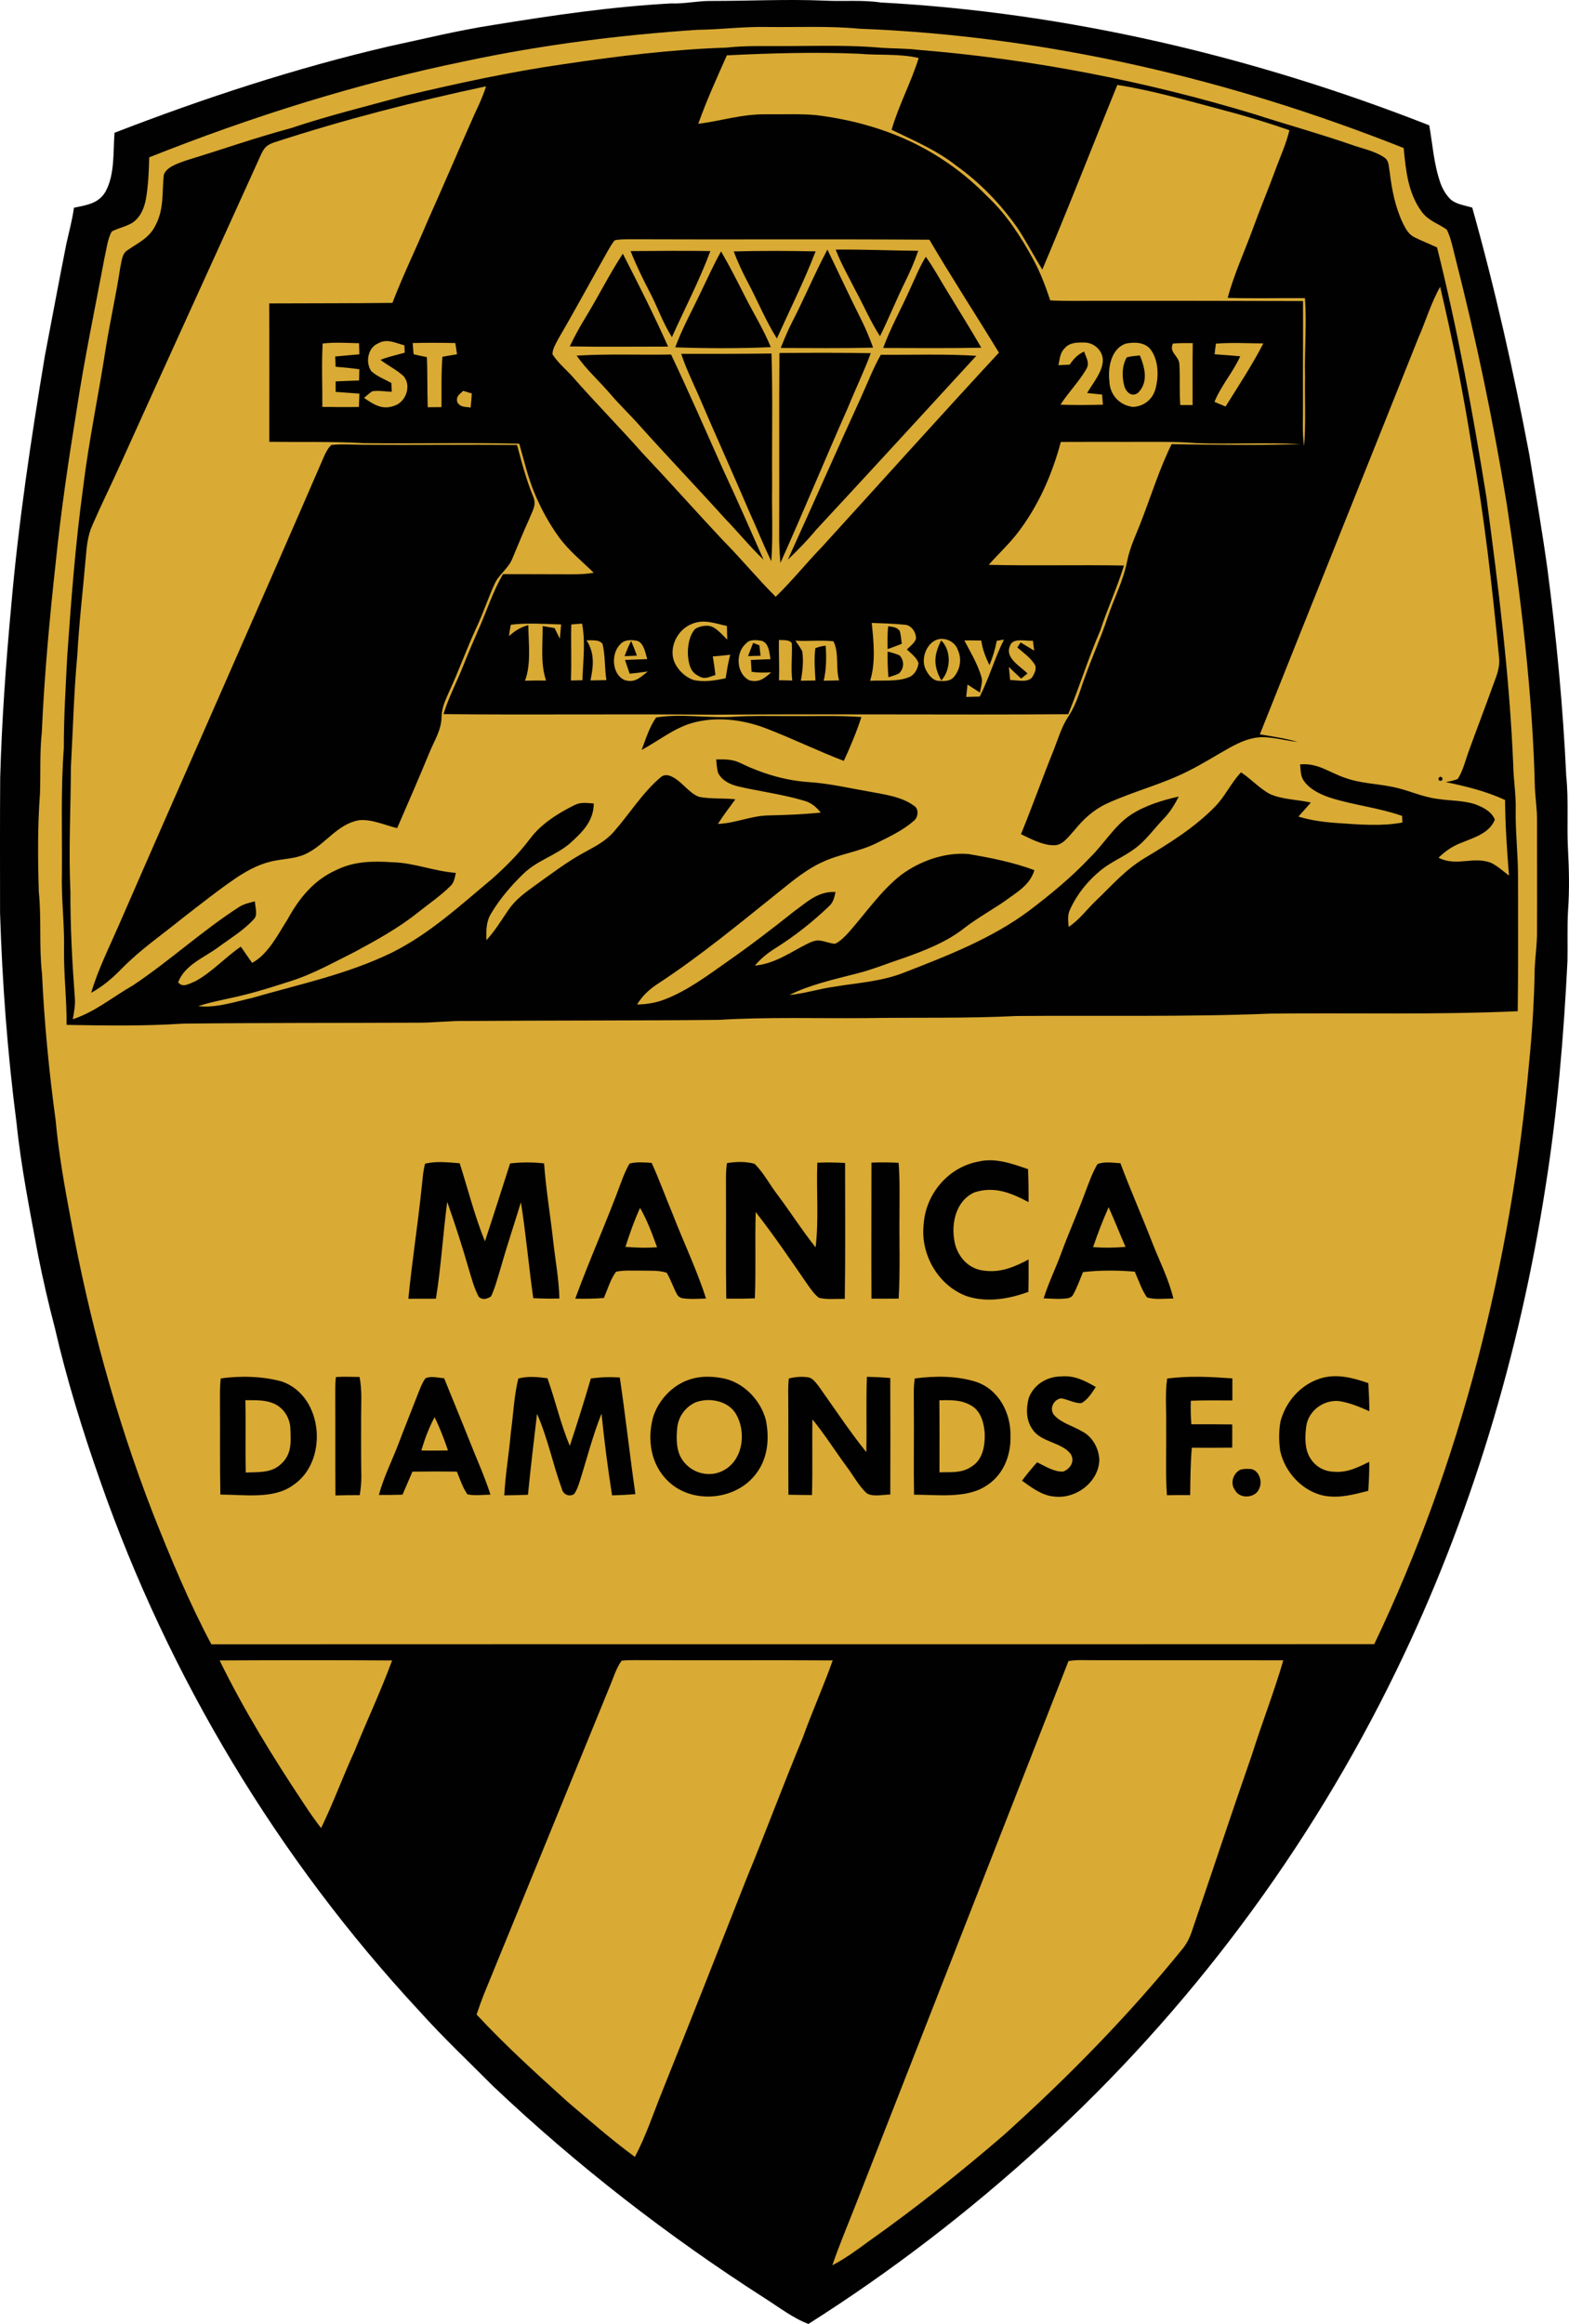
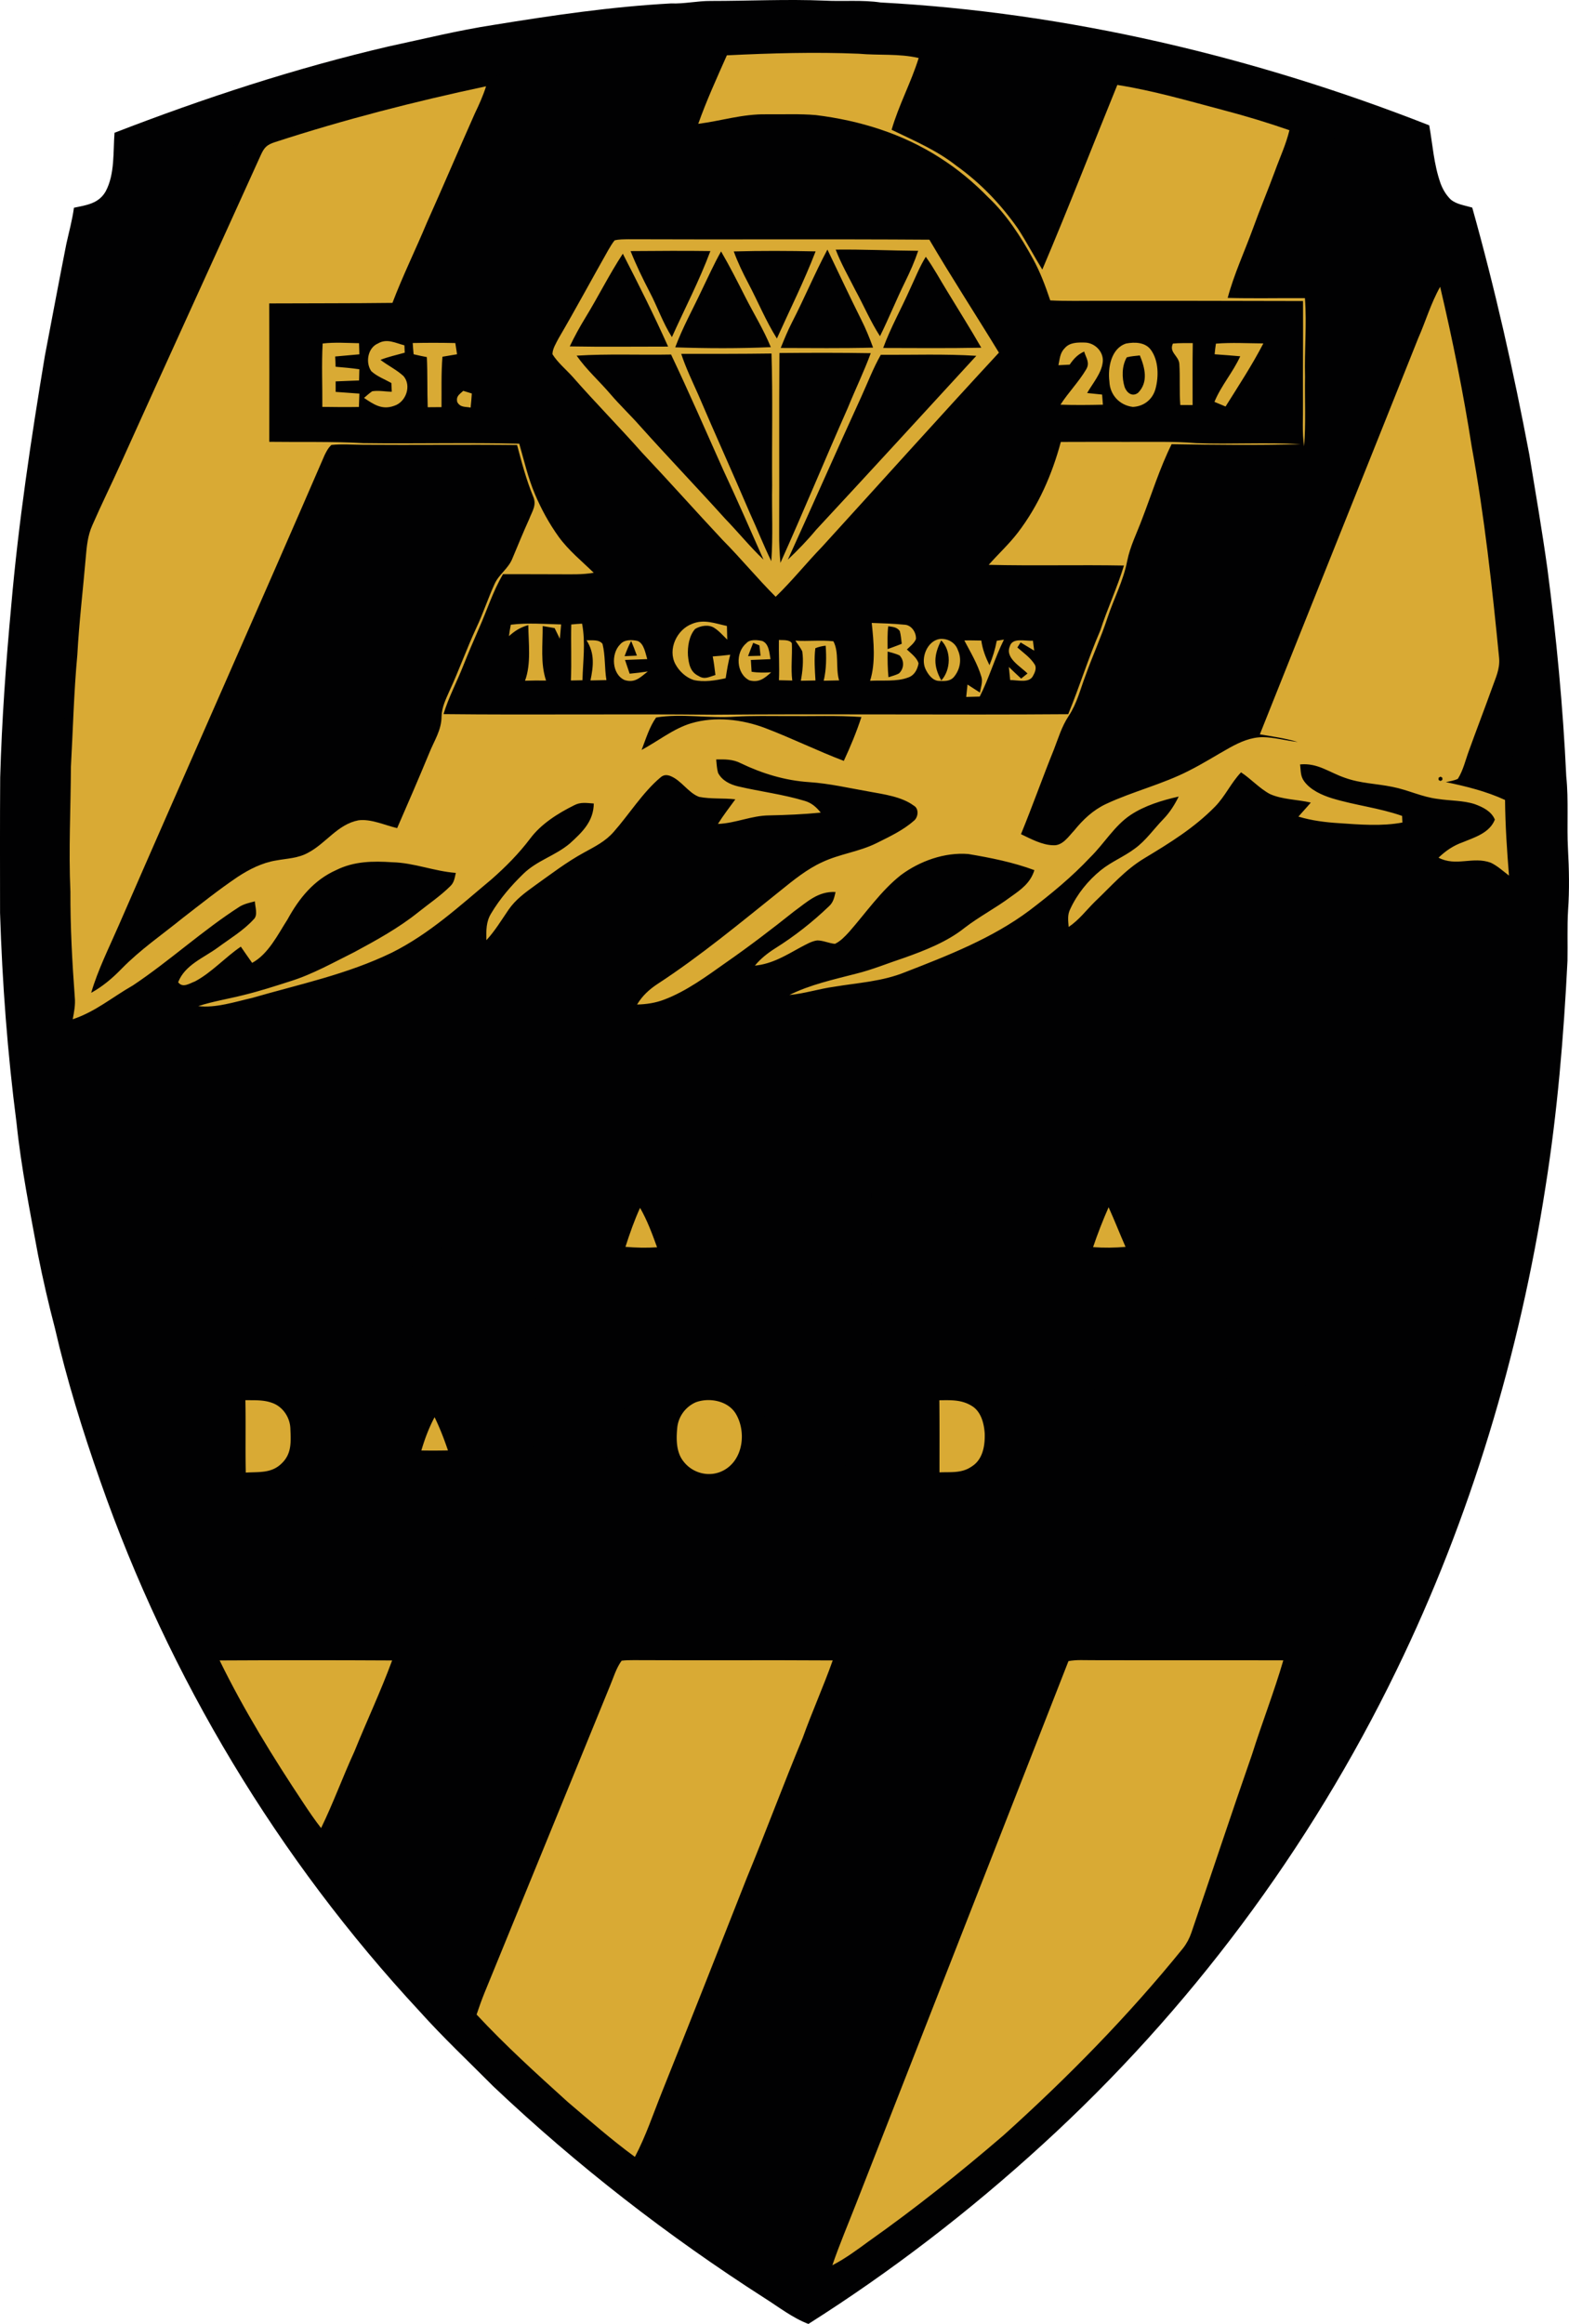
<svg xmlns="http://www.w3.org/2000/svg" viewBox="46.19 51.18 591.22 875.22">
  <path fill="#010102" d="M314 51.54c14.35.01 28.65-.73 43-.12 6.97.36 14.1-.34 21 .69 70.47 3.76 141.11 20.48 206.75 46.28 1.33 7.56 1.7 14.53 4.24 21.8.82 2.24 2.09 4.4 3.8 6.08 2.1 1.87 5.53 2.3 8.16 3.09 8.6 30.64 15.58 61.67 21.49 92.93 2.37 14.33 4.82 28.66 6.83 43.05 3.4 25.95 5.89 52.13 7.11 78.27.94 9.03.16 18.3.65 27.39.41 7.61.57 15.39.03 23-.37 6.3-.1 12.69-.22 18.99-1.42 28.48-3.8 57.03-8.29 85.21-9.74 62.8-28.32 124.91-56.18 182.09-32.68 67.29-78.18 128.24-133.46 178.64-27.3 24.96-56.84 47.68-88.1 67.47-5.9-2.21-11.19-6.38-16.51-9.73-36.46-23.36-70.77-49.97-102.22-79.74-9.28-9.34-18.93-18.4-27.73-28.21-53.32-57.34-94.5-125.75-120.35-199.67-6.67-18.95-12.64-38.22-17.15-57.8-2.39-9.08-4.48-18.22-6.32-27.42-3.04-16.45-6.38-32.99-8.1-49.64-3.42-26.37-5.39-52.62-6.22-79.19-.01-17-.07-34 .05-51 .61-21.61 2.15-42.95 4.14-64.47 2.75-31.64 7.48-62.99 12.69-94.31 2.69-14.05 5.31-28.12 8.09-42.15 1-4.55 2.25-9.03 2.87-13.66 4.73-.97 9.37-1.56 11.97-6.18 3.5-6.55 2.76-14.98 3.32-22.05 33.68-13.02 67.95-24.27 103.14-32.48 13.25-2.84 26.25-6.07 39.72-8.14 22.33-3.62 44.23-6.85 66.84-8.09 5.04.2 9.92-.97 14.96-.93Z" />
-   <path fill="#d9aa34" d="M334.99 61.34c11.63.15 23.45-.45 34.98.65 70.47 2.73 139.71 18.95 205.14 44.94.83 8.47 1.6 16.91 6.82 24.02 2.57 3.45 6.12 4.36 9.44 6.71 1.6 3.26 2.28 7.04 3.19 10.54 7.83 30.61 14.3 61.52 19.38 92.71 5.35 35.28 9.77 71.42 10.62 107.1.2 4.01.82 7.96.8 11.99-.01 14 .06 28 0 42 .03 4.7-.67 9.31-.87 13.99-.19 11.86-.94 23.73-2.12 35.53-6.75 75.2-25.71 150.65-58.35 218.88-146.04.08-292.15-.02-438.19.05-8.45-15.87-15.38-32.59-22-49.29-13.92-35.86-24.11-73.21-31.03-111.04-2.33-12.29-4.51-24.68-5.66-37.14-2.48-18.26-4.26-36.62-5.12-55.02-1.17-10.31-.16-20.62-1.21-30.93-.38-12.35-.47-24.79.45-37.11.25-7.65-.13-15.26.68-22.9.95-21.43 2.93-42.93 5.27-64.25 1.94-19.11 4.79-38.18 7.85-57.15 2.91-19.18 6.91-38.22 10.5-57.29.77-3.26 1.12-7.02 2.73-9.97 2.47-1.3 5.46-1.84 7.82-3.31 3.1-2.14 4.42-5.47 5.09-9.05.88-5.18 1.08-10.33 1.22-15.57 38.54-15.32 78.42-27.88 119.07-36.21 28.78-6.13 58.17-9.86 87.52-11.81 8.69-.09 17.29-1.25 25.98-1.07Z" />
  <path fill="#010102" d="M320 69.11c7.69-.86 15.29-.48 23-.57 11.97-.05 24.06-.43 35.99.69 4.43.24 8.84.21 13.24.73 42.95 3.48 85.38 11.72 126.6 24.21 12.06 3.9 24.27 7.25 36.25 11.4 4.1 1.49 8.87 2.37 12.53 4.78 2.13 1.35 1.78 3.4 2.24 5.6.79 6.64 2.09 13.24 4.97 19.32 1.12 2.17 2.12 4.18 4.41 5.3 2.77 1.37 5.66 2.5 8.46 3.8 7.75 30.98 13.55 62.57 18.61 94.09 4.47 33.47 8.67 66.81 10.09 100.58.07 5.68 1.08 11.26.94 16.96-.15 8.69.93 17.31.87 26-.03 16.67.12 33.34-.11 50.01-30.96 1.42-62.1.56-93.09.91-31.93 1.3-63.71.63-96 .9-18.7.95-37.31.5-56.03.78-18.63.18-37.36-.46-55.96.67-31.67.33-63.34.17-95.01.43-6.36-.14-12.65.72-19 .64-29.31.13-58.61.02-87.92.35-14.55.97-29.22.74-43.8.47.09-9.42-1.07-18.75-.96-28.16.21-9.7-1.06-19.3-.8-29 .13-15.66-.46-31.44.72-47-.02-11.51.69-22.98 1.27-34.47 1.48-21.2 3.08-42.35 5.96-63.42 2.16-17.84 5.9-35.34 8.62-53.07 1.63-10.08 3.9-20.04 5.42-30.15.57-2.29.56-5.22 2.83-6.55 4.13-2.84 8.19-4.59 10.5-9.39 3.24-6.25 2.35-12.19 3.07-18.84.89-3.15 5.92-4.6 8.67-5.58 13.07-3.98 25.94-8.52 39.15-12.06 14.26-4.78 28.83-8.33 43.32-12.29 19.76-4.65 39.48-8.98 59.6-11.84 20.2-3.03 40.92-5.56 61.35-6.23Z" />
  <path fill="#d9aa34" d="M369.83 71.42c7.62.68 15-.12 22.53 1.6-2.86 9.25-7.52 17.75-10.2 27.04 8.44 4.09 16.88 7.63 24.34 13.49 9.13 6.52 16.76 14.48 23.2 23.64 3.29 5.03 6.08 10.4 9.25 15.51 9.78-23.03 18.83-46.36 28.26-69.53 13.52 2.13 26.86 6.02 40.07 9.52 8.36 2.18 16.62 4.7 24.78 7.53-1.27 5.33-3.57 10.19-5.42 15.32-2.68 7.29-5.7 14.43-8.33 21.73-3.19 8.73-7.16 17.26-9.51 26.11 9.7.25 19.41.02 29.11.09.73 9.85-.23 19.63.03 29.53-.14 8.74.35 17.56-.35 26.27-.79-5.31-.34-10.9-.42-16.27-.06-12.81.09-25.63.01-38.44-25.73-.09-51.45-.08-77.18-.09-6.04 0-12.03.15-18.06-.15-1.82-5.41-3.75-10.63-6.52-15.65-4.52-8.28-9.97-16.71-16.88-23.2-5.49-5.63-11.55-10.67-18.2-14.88-14.12-9.08-30.17-14.03-46.75-16.07-6.18-.53-12.44-.22-18.63-.29-9.01-.15-16.91 2.47-25.66 3.59 3.11-8.78 7.01-17.29 10.78-25.8 16.6-.81 33.13-1.29 49.75-.6Z" />
  <path fill="#d9aa34" d="M229.35 83.68c-1.12 3.54-2.63 6.9-4.24 10.24-6.1 13.69-11.95 27.49-18.08 41.15-4.21 10.1-9.07 19.95-12.96 30.18-15.48.19-30.96.12-46.44.2.08 17.37.05 34.75.02 52.12 11.8.16 23.56-.17 35.35.5 19.61.26 39.25-.25 58.85.21 1.85 6.43 3.27 12.74 5.88 18.93 2.39 5.67 5.38 11.13 8.97 16.13 3.83 5.24 8.63 9.08 13.22 13.55-4.34.75-8.54.57-12.92.57-7.09-.05-14.18-.01-21.27-.03-3.85 6.51-5.98 13.53-9.05 20.4-2.07 4.71-4.09 9.44-5.99 14.22-2.4 6.09-5.48 11.79-7.38 18.07 33.88.37 67.81-.12 101.69.23 44.55-.39 89.16.14 133.71-.2 4.28-10.42 7.59-21.16 12.07-31.5 2.69-8.28 6.4-16.16 8.93-24.48-16.99-.31-33.99.15-50.97-.26 3.63-4.11 7.69-7.83 10.99-12.14 7.78-10.18 12.88-21.82 16.19-34.15 8.36-.06 16.72-.01 25.08-.02 8.69.04 17.32-.24 26 .48 13.08.49 26.26-.38 39.32.41-16.19.4-32.45.25-48.65-.03-4.49 9.05-7.52 18.86-11.16 28.28-1.99 5.37-4.44 10.06-5.58 15.71-1.5 7.68-4.95 13.94-7.39 21.31-2.42 7.39-5.67 14.45-8.29 21.78-2.04 5.34-3.18 10.47-6.39 15.32-2.63 3.97-3.85 8.25-5.56 12.64-4.28 10.56-8.06 21.29-12.39 31.84 3.68 1.76 7.96 4.09 12.1 4.17 3.54.28 5.8-3.28 7.95-5.55 3.36-4.14 7.13-7.71 12.01-10 10.11-4.74 21.44-7.45 31.39-12.61 5.27-2.65 10.19-5.79 15.33-8.65 3.85-2.11 7.81-3.86 12.29-3.89 4.37.04 8.78 1.33 13.19 1.8-4.69-1.4-9.44-2.04-14.25-2.87 19.82-49.71 39.83-99.46 59.67-149.18 2.86-6.48 4.76-13.16 8.27-19.36 4.67 19.88 8.74 39.98 11.89 60.16 4.82 26.39 7.72 52.99 10.33 79.67.35 4.2-1.35 7.48-2.69 11.33-2.81 7.81-5.8 15.55-8.62 23.36-1.33 3.54-2.21 7.57-4.24 10.78-1.4.66-3.02.92-4.54 1.23 7.57 1.57 15.28 3.47 22.32 6.73.09 9.54.72 18.98 1.49 28.48-2.19-1.66-4.36-3.67-6.85-4.85-6.79-2.51-13.06 1.58-19.71-1.9 2.71-2.57 5.53-4.53 9.06-5.78 4.55-1.88 10.19-3.51 12.17-8.56-1.33-3.18-4.52-4.69-7.57-5.82-4.37-1.42-9.35-1.25-13.9-1.96-6.07-.73-11.23-3.41-17.16-4.55-6.13-1.26-11.9-1.26-17.89-3.42-5.97-2.03-10.19-5.67-16.87-5.03.29 2.29.08 4.4 1.52 6.33 2.36 3.31 6.76 5.26 10.54 6.43 8.71 2.65 17.75 3.6 26.38 6.63l.12 2.49c-7.67 1.46-16.02.79-23.78.25-5.22-.32-10.38-.96-15.41-2.48 1.54-1.78 3.16-3.48 4.67-5.28-5.03-1.17-10.76-1.11-15.45-3.24-3.96-2.14-7.05-5.67-10.84-8.15-3.81 4-5.97 9.03-9.84 12.96-7.9 8.04-17.01 13.63-26.58 19.4-7.34 4.41-12.52 10.55-18.66 16.36-3.29 3.26-5.97 6.89-9.87 9.51-.18-2.38-.54-4.52.59-6.74 2.61-5.65 6.66-10.67 11.48-14.59 4.04-3.28 8.65-5.04 12.84-8.17 4.13-2.97 7.18-7.42 10.82-11.17 2.41-2.49 4.2-5.36 5.73-8.44-6.22 1.41-12.87 3.41-18.21 6.99-6.03 4.05-9.8 10.65-15.1 15.87-7 7.45-14.77 13.83-22.9 20.02-13.92 10.43-30.65 16.97-46.84 23.25-8.75 3.55-17.62 3.96-26.8 5.5-5.69.78-11.11 2.57-16.83 3.1 7.71-3.87 16.81-5.87 25.14-8.02 6.17-1.52 12.02-3.97 18.1-5.97 7.81-2.77 16.22-6.06 22.73-11.27 5.54-4.27 11.74-7.47 17.35-11.65 3.94-2.78 7.47-5.23 8.98-10.1-8.01-2.98-16.52-4.67-24.93-6.08-8.88-.71-18.25 2.64-25.35 7.92-7.47 5.86-13.29 14.33-19.53 21.42-1.53 1.66-3.27 3.53-5.33 4.49-2.22-.18-4.46-1.29-6.68-1.29-2.19.28-4.31 1.59-6.26 2.59-5.65 3.09-10.65 6.24-17.24 6.91 2.18-2.67 4.86-4.75 7.75-6.58 7.22-4.53 14-9.86 20.15-15.76 1.66-1.47 2.02-3.33 2.5-5.39-6.59-.34-10.64 3.69-15.62 7.29-8.39 6.68-16.9 13.19-25.71 19.31-7.21 5.1-14.87 10.76-23.18 13.9-3.3 1.28-6.75 1.79-10.28 1.88 1.93-3.24 4.49-5.6 7.59-7.67 16.18-10.53 31.56-23.32 46.62-35.37 4.76-3.85 9.89-8 15.49-10.55 6.66-3.16 13.98-3.92 20.62-7.24 4.73-2.37 9.86-4.75 13.85-8.27 1.81-1.29 2.19-4.7.05-5.84-4.53-3.35-11.25-4.24-16.68-5.24-7.61-1.32-15.05-3.08-22.78-3.59-8.96-.59-17.55-3.2-25.62-7.07-2.99-1.57-6.05-1.52-9.33-1.46.17 1.67.24 3.43.7 5.04 1.5 2.92 4.52 4.38 7.59 5.11 8.29 1.94 16.91 2.98 25.06 5.45 2.6.75 4.4 2.36 6.05 4.42-6.46.64-12.98.91-19.47 1.05-6.64.06-12.61 2.95-19.27 3.21 2.01-3.23 4.34-6.2 6.56-9.27-4.51-.52-9.2-.05-13.65-.92-4.17-1.54-6.72-6.35-11.04-7.94-1.39-.44-2.42-.33-3.54.64-6.67 5.6-11.93 14.08-17.61 20.48-3.15 3.62-7.09 5.53-11.2 7.8-6.62 3.61-12.38 8.07-18.5 12.42-3.73 2.71-7.28 5.26-9.94 9.13-2.68 3.91-5.09 7.94-8.33 11.44-.07-3.61-.17-6.93 1.81-10.11 3.25-5.46 7.51-10.41 12.06-14.83 5.28-5.15 11.88-6.73 17.54-11.45 4.68-4.25 8.96-8.28 9.06-15.08-2.63-.17-4.97-.65-7.41.67-6.08 3.01-12.45 7.02-16.55 12.52-4.28 5.67-9.27 10.7-14.59 15.37-12.14 10.11-23.25 20.44-37.51 27.59-17 8.23-34.63 11.84-52.73 17.08-6.43 1.46-13.69 3.88-20.26 3.07 5.6-1.81 11.34-2.71 17.03-4.15 6-1.46 11.84-3.35 17.76-5.25 8.27-2.57 16.27-7.09 24.07-10.96 8.21-4.42 16.71-9.1 23.98-14.94 4.06-3.25 8.48-6.23 12.17-9.9 1.45-1.4 1.62-3.11 2.05-4.97-8.2-.62-15.68-3.8-23.9-4.01-7.38-.49-14.44-.4-21.2 2.96-8.45 3.78-13.97 10.64-18.32 18.58-3.69 5.75-7.21 13.03-13.33 16.36-1.45-2.02-2.84-4.07-4.26-6.11-5.96 4.05-10.94 9.71-17.24 13.07-2.09.77-4.64 2.64-6.38.34 2.52-6.53 9.56-9.15 14.84-13 4.56-3.37 9.73-6.44 13.56-10.64 1.81-1.61.56-4.7.52-6.83-1.98.51-3.85.9-5.64 1.92-14.05 8.99-26.46 20.49-40.3 29.72-7.88 4.49-14.14 9.92-22.7 12.76.5-2.72 1.04-5.37.78-8.15-.98-13.29-1.71-26.56-1.66-39.89-.7-15.68.12-31.31.19-47 .78-14.05 1.11-28.18 2.42-42.19.66-12.18 2.11-24.33 3.16-36.48.37-4.27.71-8.37 2.49-12.33 3.41-7.82 7.21-15.47 10.71-23.25 17.5-38.79 35.24-77.45 52.78-116.2 1.31-2.89 2.29-3.85 5.32-4.84 26.15-8.51 52.67-15.31 79.56-21.03Z" />
  <path fill="#d9aa34" d="M277.77 141.71c1.64-.44 3.47-.38 5.15-.42 37.82.16 75.67-.1 113.47.16 8.44 14.35 17.54 28.32 26.21 42.54-22.38 24.17-44.38 48.7-66.58 73.04-5.99 6.19-11.35 12.91-17.55 18.9-6.93-6.91-13.11-14.46-20-21.4-10.16-10.85-20.04-21.96-30.24-32.76-8.6-9.72-17.75-18.96-26.3-28.72-2.49-2.76-5.61-5.32-7.57-8.47.02-2.05 1.38-4.15 2.29-5.93 6.42-10.97 12.44-22.17 18.71-33.23.74-1.26 1.5-2.57 2.41-3.71Z" />
  <path fill="#010102" d="M357.97 145.17c4.21 8.73 8.31 17.54 12.65 26.21 1.76 3.47 3.23 7.07 4.56 10.72-11.59.3-23.21.15-34.8.13 1.3-3.27 2.64-6.51 4.24-9.64 4.67-9.04 8.56-18.44 13.35-27.42Zm3.12.02c10.35-.12 20.73.37 31.09.45-1.35 4-3.05 7.85-4.91 11.63-3.34 6.77-6.14 13.76-9.49 20.53-3.56-5.51-6.13-11.59-9.3-17.39-2.53-5.02-5.39-9.97-7.39-15.22Zm-77.29.55c10.01-.06 20.06-.16 30.07-.01-4.11 11.08-9.66 21.64-14.49 32.41-3.47-5.46-5.45-11.42-8.45-17.11-2.6-5.01-5.04-10.04-7.13-15.29Zm34.1.13c3.25 5.56 6.19 11.38 9.1 17.12 3.23 6.36 6.93 12.3 9.64 18.93-11.87.52-24.14.48-36.01.07 2.77-7.45 6.59-14.29 9.96-21.46 2.39-4.89 4.62-9.92 7.31-14.66Zm4.78 0c10.26-.28 20.58-.23 30.84-.02-4.29 11.16-9.68 21.91-14.59 32.82-4.21-6.72-7.08-13.82-10.78-20.82-2.06-3.89-3.96-7.84-5.47-11.98Zm-41.8.86c5.91 11.48 11.79 23.2 17.06 34.98-12.35-.01-24.71.16-37.06-.07 1.78-3.72 3.74-7.31 5.9-10.83 4.85-7.92 9.01-16.32 14.1-24.08Zm114.16 1.16c2.98 4.1 5.4 8.68 8.08 12.99 4.28 7.07 8.71 14.07 12.83 21.25-12.32.24-24.65.13-36.97.1 2.83-7.7 6.77-14.65 10.09-22.13 1.92-4.06 3.62-8.42 5.97-12.21Z" />
  <path fill="#d9aa34" d="M167.77 180.55c4.52-.53 9.17-.2 13.71-.11.03 1.4.07 2.79.13 4.18-3.04.27-6.08.53-9.12.82.08 1.28.13 2.57.16 3.86 2.99.25 5.98.52 8.95.95-.05 1.41-.08 2.82-.11 4.22-2.94.12-5.89.21-8.83.35 0 1.32.01 2.63.01 3.95 2.98.22 5.96.43 8.94.65-.07 1.68-.13 3.35-.18 5.03-4.6.08-9.19.04-13.78-.03.06-7.94-.32-15.95.12-23.87Zm30.81.68.12 2.77c-3.06.88-6.17 1.52-9.14 2.71 2.79 2.15 6.1 3.72 8.68 6.11 3.11 3.6.94 9.77-3.48 11.18-4.59 1.7-7.76-.51-11.4-2.96 1-.86 1.99-1.76 3.08-2.5 2.37-.4 4.97.14 7.38.17-.05-1.1-.11-2.2-.16-3.29-2.49-1.4-5.48-2.5-7.57-4.46-2.25-3.21-1.36-8.79 2.53-10.43 3.41-1.99 6.52-.17 9.96.7Zm3.13-.86c5.35-.12 10.7-.11 16.05.01.21 1.4.43 2.81.65 4.22-1.83.32-3.67.63-5.5.93-.51 6.34-.29 12.63-.35 18.98-1.73.01-3.47.02-5.2.04-.23-6.3-.02-12.59-.33-18.88-1.66-.33-3.33-.66-4.98-1.07-.15-1.41-.25-2.82-.34-4.23Zm253.23-.18c3.89.05 7.4 3.66 6.74 7.65-.54 4.06-3.85 7.85-5.84 11.36 1.88.2 3.76.38 5.64.58.09 1.27.19 2.55.3 3.82-5.32.11-10.67.17-15.99-.01 2.96-4.6 6.87-8.55 9.65-13.24 1.56-2.54.03-4.29-.73-6.77-2.51 1.16-3.91 2.7-5.45 4.93l-4.24.21c.52-2.34.55-4.58 2.34-6.37 1.87-2.26 4.89-2.21 7.58-2.16Zm15.57.37c3.27-.63 7.34-.53 9.43 2.5 2.83 3.98 2.9 9.91 1.68 14.47-1.06 4.07-4.37 6.7-8.56 6.9-4.99-.6-8.64-4.51-8.83-9.56-.66-5.16.63-12.48 6.28-14.31Zm17.65.01c2.47-.23 4.99-.16 7.48-.17-.13 7.78-.04 15.56-.06 23.33-1.55-.01-3.09-.02-4.64-.02-.4-5.18-.03-10.38-.36-15.56-.31-3.06-3.98-4.27-2.42-7.58Zm16.21.03c5.92-.47 11.94-.12 17.87-.08-4.25 8.19-9.34 15.95-14.24 23.76-1.4-.58-2.8-1.17-4.19-1.75 2.52-6.14 6.97-11.11 9.72-17.17-3.21-.29-6.43-.53-9.65-.76.14-1.34.26-2.68.49-4Z" />
  <path fill="#010102" d="M302.88 184.45c11.34 0 22.68.03 34.02-.13.51 16.54.11 33.13.24 49.68-.17 9.5.37 19.05-.31 28.52-2.94-5.96-5.33-12.16-8.12-18.2-6.36-14.92-13.09-29.68-19.45-44.6-2.25-5.05-4.64-10.01-6.38-15.27Zm37.01-.32c11.46-.1 22.95-.13 34.41.06-2.56 6.97-5.82 13.64-8.61 20.52-8.61 19.43-16.71 39.09-25.43 58.46-.32-3.72-.51-7.44-.47-11.17.1-22.63-.08-45.25.1-67.87Zm-76.42.99c11.83-.74 23.74-.2 35.59-.42 6.83 14.4 13.19 28.99 19.69 43.54 5.22 11.16 10.16 22.45 15.15 33.72-5.12-4.88-9.54-10.34-14.45-15.41-10.59-11.74-21.53-23.15-32.08-34.92-3.6-4.08-7.54-7.8-11.08-11.93-4.22-4.96-9.06-9.21-12.82-14.58Zm114.62-.32c11.97.07 24.04-.37 35.99.38-20.07 21.85-40.19 43.81-60.37 65.53-3.3 3.98-6.89 7.68-10.65 11.24 9.3-20.39 18.3-40.91 27.65-61.29 2.39-5.24 4.53-10.87 7.38-15.86Zm97.61.24c1.91 4.64 3.29 9.99-.63 14.04-2.16 1.7-4.28.1-5.11-2.13-1.08-3.54-1.09-7.94.82-11.21 1.58-.41 3.29-.53 4.92-.7Z" />
  <path fill="#d9aa34" d="M220.74 198.38c1.08.32 2.16.66 3.24 1-.11 1.77-.27 3.54-.46 5.3-2.05-.4-3.88.03-5.03-2.09-.51-2.24.82-2.86 2.25-4.21Z" />
  <path fill="#010102" d="M171.06 218.76c3.94-.43 7.99-.09 11.94-.07 19.35.15 38.7-.12 58.04.09 1.72 6.56 3.45 13.03 6.02 19.32 1.49 3.29-.33 5.57-1.47 8.59-2.21 4.85-4.21 9.79-6.28 14.71-1.52 3.96-5.13 5.99-6.82 9.84-2.44 5.38-4.27 11.01-6.8 16.36-3.65 7.83-6.51 15.98-10.15 23.81-1.38 3.17-2.88 6.11-2.97 9.62-.03 5.18-2.77 9.07-4.66 13.81-3.91 9.46-7.97 18.84-12.07 28.22-4.61-1.07-9.87-3.57-14.6-2.94-7.86 1.51-12.16 8.62-18.94 12.2-3.84 2.13-7.86 2.14-12.08 2.92-5.31.86-10.17 3.35-14.62 6.28-7.16 4.85-13.73 10.1-20.62 15.43-7.87 6.37-15.84 11.79-22.97 19.07-3.42 3.53-7.14 6.68-11.46 9.06 2.52-8.64 6.77-17.08 10.36-25.34 25.75-59.1 52.01-118.08 77.62-177.22.69-1.37 1.37-2.73 2.53-3.76Z" />
  <path fill="#d9aa34" d="M320.1 286.93c.05 1.72.09 3.44.13 5.15-1.56-1.5-3.08-3.3-4.93-4.45-2.09-1.35-5.14-.82-7.16.41-2.29 2.49-2.92 6.75-2.72 10.01.31 3.19.85 6.23 4.02 7.72 2.27 1.47 4.04.29 6.33-.37-.29-2.35-.56-4.69-1.02-7 2.21-.16 4.4-.35 6.6-.64-.78 2.91-1.26 5.88-1.72 8.85-3.82.84-8.23 1.59-12.1.66-2.85-.93-5.39-3.28-6.81-5.9-3.05-5.63.53-13.15 6.33-15.27 4.44-1.84 8.65-.09 13.05.83Zm66.78-.49c2.72.02 4.62 2.93 4.45 5.41-.62 1.56-2.24 2.77-3.42 3.93 1.54 1.47 3.87 3.15 4.4 5.26-.44 2.35-1.58 4.52-3.98 5.32-4.3 1.62-9.66.94-14.28 1.22 2.15-6.79 1.36-14.8.62-21.8 4.07.14 8.16.26 12.21.66Zm-148.22.02c6.23-.8 12.71-.27 18.97-.11-.16 1.8-.31 3.6-.48 5.4-.66-1.34-1.31-2.68-1.97-4.02-1.5-.25-3-.51-4.5-.77.05 6.94-.91 14.04 1.27 20.53-2.64-.04-5.29-.03-7.93.06 2.39-6.38 1.3-14.22 1.24-20.95-3.01.86-4.98 2.1-7.29 4.15.21-1.43.4-2.88.69-4.29Zm22.79-.09c1.35-.16 2.71-.23 4.07-.32 1.38 7.19.32 14.11.15 21.32l-4.36.09c.3-7.03-.03-14.06.14-21.09Z" />
  <path fill="#010102" d="M380.89 287.03c1.7.26 3.23.28 4.35 1.8.44 1.55.53 3.21.74 4.81-1.76.7-3.53 1.36-5.32 2-.03-2.83-.13-5.8.23-8.61Z" />
  <path fill="#d9aa34" d="M400.18 291.84c2.91-.36 5.95 1.24 6.92 4.09 1.64 3.53.88 7.57-1.66 10.43-1.42 1.43-3.42 1.35-5.29 1.27-2.52.01-4.33-2.52-5.27-4.6-1.81-4.05.66-10.39 5.3-11.19Zm-126.96 1.82c1.11 4.4.73 9.16 1.48 13.66-2 .05-4 .07-6.01.12 1.12-5.41 1.66-10.26-1.5-15.13 1.97.11 4.68-.41 6.03 1.35Zm13.22-1.09c2.42.92 2.95 4.65 3.64 6.84-2.79.12-5.59.2-8.38.31.57 1.74 1.15 3.46 1.75 5.18 2.29-.21 4.56-.49 6.84-.84-2.8 2.19-4.78 4.44-8.69 3.26-4.89-2.13-5.24-9.94-1.76-13.42 1.59-1.92 4.38-1.83 6.6-1.33Zm46.95 0c2.59 1.02 2.7 4.53 3.13 6.86-2.47.11-4.93.21-7.4.3.11 1.48.2 2.96.28 4.44 2.47.4 4.9.36 7.39.21-2.54 2.27-4.53 3.97-8.2 3.04-5.07-2.52-5.37-10.56-1.17-13.99 1.32-1.59 4.17-1.22 5.97-.86Zm6.3-.36c1.43.11 4.06-.22 4.87 1.22.22 4.68-.42 9.35.16 14.05-1.68-.05-3.35-.09-5.02-.12.24-5.06-.11-10.1-.01-15.15Zm20.54.49c2.24 4.28.75 9.99 2.14 14.73-1.94.02-3.87.06-5.8.12 1.03-4.36 1.04-8.74.75-13.19-1.39.13-2.69.45-3.9.95-.51 3.99-.19 8.15.05 12.15-1.84.02-3.67.05-5.51.1.65-3.6 1.07-7.46.53-11.09-.69-1.42-1.72-2.69-2.59-4.01 4.76.31 9.64-.29 14.33.24Zm49.33-.32c2.13-.07 4.27.01 6.4.04.45 3.31 1.6 6.28 3.07 9.27 1.22-3 2.16-5.99 2.75-9.18l2.71-.45c-3.48 6.98-5.59 14.5-9.13 21.46-1.69.05-3.39.09-5.09.13.15-1.56.31-3.11.49-4.66 1.57.99 3.12 2.02 4.68 3.02.3-1.81 1.11-4.01.59-5.81-1.47-5.01-4.14-9.38-6.47-13.82Zm25.84.09c.16 1.25.33 2.5.49 3.75-1.72-1.02-3.42-2.06-5.13-3.09-.41.63-.81 1.27-1.22 1.9 2.2 1.92 4.9 3.81 6.47 6.3.87 1.19.24 2.95-.42 4.1-1.34 3.27-5.95 1.83-8.75 1.87-.16-1.64-.33-3.29-.5-4.93 1.52 1.48 3.07 2.93 4.63 4.37.8-.63 1.6-1.27 2.4-1.91-2.56-2.63-8.5-5.78-6.69-10.17.95-3.57 5.99-1.91 8.72-2.19Z" />
  <path fill="#010102" d="M284.02 292.58c.79 1.81 1.48 3.66 2.16 5.52-1.55.08-3.1.15-4.64.21.71-1.97 1.51-3.88 2.48-5.73Zm45.98.71c.79.3 1.57.62 2.35.95.15 1.3.3 2.6.42 3.91-1.57.05-3.13.09-4.7.13.63-1.67 1.25-3.35 1.93-4.99Zm70.84-.92c3.92 3.82 3.66 11.12.05 15.07-3.06-5.51-2.87-9.52-.05-15.07Zm-20.17 4.18c1.48.43 3.04.8 4.45 1.44 1.92 1.93 1.76 5.03-.2 6.82-1.23.64-2.63 1-3.95 1.42-.3-3.22-.37-6.44-.3-9.68Zm-87.25 24.85c9.41-1.61 20.07.4 29.59-.3 6.66-.43 13.32-.22 19.99-.24 9.31.1 18.51-.29 27.78.35-1.84 5.66-4.13 11.14-6.63 16.53-9.97-3.79-19.58-8.53-29.54-12.33-8.72-3.33-18.98-4.53-28.02-1.82-6.56 1.95-12.56 6.77-18.63 10.02 1.57-4.07 2.92-8.64 5.46-12.21Zm294.84 22.7.71-.42.72.4.01.82-.71.42-.72-.39-.01-.83ZM433.57 491.49c.15 4.14.24 8.27.19 12.42-6.57-3.48-12.9-6.12-20.41-3.66-7.5 3.39-9.14 13.06-7.07 20.25 1.64 4.99 5.54 8.78 10.91 9.24 6.14.8 11.3-1.44 16.58-4.22.03 4.06.04 8.13-.09 12.2-7.32 2.67-15.49 4.08-23.07 1.66-10.92-3.93-17.76-15.9-16.35-27.32.8-11.26 9.26-21.25 20.43-23.38 6.5-1.6 12.79.73 18.88 2.81Zm-227.21-2.06c4.21-1.02 8.77-.49 13.05-.15 3.12 9.78 5.63 19.87 9.51 29.39 3.24-9.75 6.33-19.55 9.48-29.33 4.34-.51 8.46-.47 12.81-.02.69 9.81 2.36 19.55 3.44 29.33.79 7.16 2.16 14.37 2.32 21.56-3.29.09-6.56.05-9.84-.13-1.71-12.01-2.76-24.14-4.65-36.14-2.63 8.62-5.5 17.17-7.95 25.84-1 3.22-1.85 6.61-3.32 9.66-1.51.93-3.15 1.49-4.62.13-1.73-3.19-2.66-6.9-3.74-10.36-2.43-8.55-5.2-17.01-8.14-25.4-1.61 12.14-2.31 24.4-4.26 36.48-3.46 0-6.92.02-10.38.02 1.32-13.71 3.49-27.35 4.91-41.06.43-3.24.52-6.68 1.38-9.82Zm77.09-.05c2.73-.7 5.5-.42 8.28-.25 2.91 6.31 5.22 12.86 7.93 19.26 4.09 10.63 9.12 20.99 12.57 31.84-2.99.07-6.11.33-9.06-.15-.91-.26-1.53-.74-1.85-1.42-1.46-2.62-2.36-5.58-3.91-8.14-2.9-.99-6.37-.72-9.41-.81-3.18.07-6.57-.25-9.68.42-2.12 2.87-3.17 6.62-4.57 9.88-3.6.29-7.2.34-10.8.26 5.5-15.03 12.13-29.65 17.61-44.69.83-2.09 1.67-4.29 2.89-6.2Zm36.68-.17c3.38-.54 7.07-.66 10.38.27 3.37 3.27 5.64 7.73 8.5 11.45 4.95 6.6 9.38 13.58 14.51 20.03 1.26-10.52.23-21.3.64-31.89 3.5-.17 6.97-.1 10.47.09-.01 17.06.15 34.13-.11 51.19-3.17-.08-6.64.35-9.73-.4-1.64-1.2-2.9-3.04-4.08-4.67-6.41-9.32-12.79-18.72-19.76-27.63-.34 10.84.13 21.65-.32 32.49-3.59.15-7.18.17-10.77.12-.22-13.75-.02-27.51-.11-41.26.02-3.23-.14-6.6.38-9.79Zm54.44-.17c3.43-.15 6.8-.13 10.23.07.49 6.29.33 12.58.33 18.89-.13 10.74.31 21.53-.32 32.25-3.41.04-6.82.04-10.24.02-.09-17.07 0-34.15 0-51.23Zm85.17.55c2.55-1.06 5.93-.46 8.64-.33 3.79 10.19 8.23 20.12 12.14 30.27 2.77 7.03 6.03 13.31 7.82 20.7-3.2-.04-6.87.53-9.95-.43-2.03-2.9-3.15-6.49-4.61-9.7-6.48-.54-13.04-.58-19.5.16-1.17 2.82-2.21 5.76-3.68 8.44-.31.66-.91 1.12-1.8 1.37-3.04.51-6.27.18-9.34.08 1.82-5.83 4.49-11.23 6.6-16.96 2.84-7.75 6.24-15.28 9.08-23.03 1.36-3.56 2.64-7.29 4.6-10.57Z" />
  <path fill="#d9aa34" d="M287.37 506.07c2.68 4.64 4.6 9.83 6.41 14.85-3.99.27-7.93.17-11.91-.16 1.59-4.97 3.33-9.94 5.5-14.69Zm176.56-.23c2.23 4.93 4.2 9.98 6.38 14.93-4.1.34-8.12.41-12.23.09 1.73-5.09 3.67-10.1 5.85-15.02Z" />
  <path fill="#010102" d="M172.76 569.79c2.96-.22 5.96-.04 8.92-.03.99 5.11.57 10.08.58 15.24 0 7.35-.04 14.69.08 22.04.04 2.43-.21 4.83-.6 7.23-3.05-.01-6.1.03-9.15.11-.1-12.47 0-24.94-.07-37.4.01-2.39-.05-4.82.24-7.19Zm-43.38.51c7.3-1.03 15.95-.84 23.07 1.19 15.74 5.5 17.62 30.26 4.05 39.11-7.34 5.32-18.65 3.43-27.27 3.46-.24-11.69-.06-23.38-.15-35.06 0-2.88-.06-5.84.3-8.7Zm77.1-.01c2-1.02 4.89-.2 7.06-.05 3.18 7.85 6.43 15.67 9.55 23.54 2.67 6.8 5.68 13.31 7.91 20.29-2.83.08-5.89.48-8.67-.1-1.81-2.52-2.79-5.71-3.98-8.55-5.59-.1-11.17-.09-16.75 0-1.26 2.89-2.51 5.77-3.74 8.67-2.96.1-5.93.14-8.9.11 1.78-6.69 4.87-12.69 7.32-19.12 2.56-6.73 5.26-13.41 7.86-20.12.65-1.58 1.32-3.3 2.34-4.67Zm35.02.07c3.58-1.01 7.34-.59 10.97-.12 3.03 8.49 4.95 17.19 8.43 25.47 2.78-8.38 5.45-16.9 7.93-25.37 3.7-.52 7.19-.63 10.91-.38 2.16 14.61 3.77 29.3 5.87 43.92-2.93.26-5.85.4-8.79.46-1.6-10.22-2.93-20.48-3.97-30.77-3.37 8.4-5.59 17.29-8.33 25.91-.51 1.46-1.04 3.11-1.99 4.35-1.71 1.22-4.11.23-4.58-1.79-3.42-9.29-5.33-19.24-9.4-28.38-1.19 10.15-2.42 20.31-3.42 30.47-2.97.12-5.95.18-8.92.22.42-7.99 1.8-15.89 2.49-23.86.95-6.67 1.17-13.59 2.8-20.13Zm65.85-.02c3.39-.92 7.13-.79 10.57-.21 8.11 1.25 14.91 8.16 16.89 15.99 1.35 6.91.71 14.26-3.67 20.01-7.49 10.15-24.05 11.72-33.17 2.91-6.5-6.2-7.96-15.46-5.76-23.9 2.07-6.97 8.02-13.06 15.14-14.8Zm36.09-.01c2.41-.61 4.99-.82 7.44-.41 1.62.33 2.84 2.15 3.83 3.37 5.9 8.29 11.53 16.84 17.92 24.78.22-9.44-.14-18.91.22-28.36 2.94.05 5.87.2 8.8.45.08 14.62.05 29.25.01 43.88-2.71 0-6.72 1.06-9.02-.6-2.91-2.78-4.92-6.57-7.33-9.79-4.4-5.95-8.31-12.2-12.98-17.92-.18 9.49.11 19.01-.18 28.5-2.96-.01-5.92-.04-8.87-.12-.11-11.71.02-23.41-.06-35.12-.01-2.86-.14-5.82.22-8.66Zm47.46-.01c7.57-.99 16.01-1.05 23.33 1.36 8.43 2.99 12.88 11.71 12.73 20.31.19 7.73-2.95 15.26-9.86 19.19-7.33 4.41-18.22 2.88-26.49 2.92-.19-11.03.04-22.06-.07-33.1.03-3.52-.21-7.2.36-10.68Zm55.06-.76c4.98-.48 8.98 1.56 13.13 3.97-1.41 2.14-3.08 4.88-5.43 6.07-2.48.17-5.14-1.45-7.64-1.79-2.96.42-4.63 4.21-2.45 6.49 2.55 2.8 7.02 3.96 10.25 5.9 4.02 1.99 6.43 6.43 6.61 10.81-.26 8.47-8.96 14.83-17.09 13.78-4.61-.4-8.41-3.4-12.06-5.96 1.81-2.4 3.7-4.69 5.71-6.94 2.93 1.42 6.52 3.74 9.86 3.49 2.76-1.09 4.55-4.04 2.67-6.76-3.26-4.18-11.15-4.4-14.16-8.97-2.57-3.46-2.59-7.92-1.53-11.93 1.84-5.05 6.83-8.11 12.13-8.16Zm40.03.81c8.05-1.12 16.48-.65 24.57-.08-.02 2.77-.02 5.54 0 8.31-5.22-.01-10.43-.09-15.65.11-.1 2.97-.04 5.9.19 8.87 5.14 0 10.28-.02 15.41.06.02 2.92.02 5.83-.01 8.74-5.07.07-10.15.06-15.22.03-.5 5.94-.55 11.89-.62 17.85-2.93-.03-5.84-.02-8.76.04-.59-8.4-.16-16.88-.29-25.3.17-6.16-.49-12.52.38-18.63Zm57.47.03c6.17-2.04 12.44-.36 18.34 1.68.22 3.53.35 7.05.38 10.59-3.73-1.67-7.32-3.18-11.4-3.83-5.82-.58-11.53 3.6-12.38 9.46-.5 3.81-.68 8.5 1.43 11.89 1.9 3.27 5.36 5.21 9.13 5.27 4.98.39 8.86-1.65 13.18-3.72.04 3.64-.11 7.27-.37 10.9-5.59 1.43-11.17 2.96-16.97 1.78-8.02-1.78-14.49-8.9-16.22-16.82-.51-3.6-.56-7.57.13-11.15 1.96-7.34 7.45-13.65 14.75-16.05Z" />
  <path fill="#d9aa34" d="M138.66 578.5c3.38.05 6.81-.18 10.03 1.01 4 1.38 6.69 5.33 6.91 9.5.19 4.99.64 9.6-3.3 13.33-3.84 3.78-8.54 3.12-13.5 3.43-.19-9.08.04-18.18-.14-27.27Zm169.72.79c5.06-1.87 12.06-.6 15.05 4.29 4.05 6.74 2.87 17.32-4.51 21.32-5.23 2.88-11.81 1.22-15.3-3.49-2.62-3.38-2.64-8.19-2.26-12.25a11.77 11.77 0 0 1 7.02-9.87Zm91.77-.76c4.4-.04 8.35-.27 12.25 2.15 3.46 2.1 4.59 6.55 4.84 10.32.15 4.56-.67 9.8-4.84 12.44-3.81 2.67-7.8 2.05-12.2 2.25 0-9.05.05-18.1-.05-27.16Zm-190.2 6.38c1.98 4.05 3.59 8.25 5.04 12.52-3.34.06-6.68.07-10.03.02 1.28-4.33 2.85-8.55 4.99-12.54Z" />
  <path fill="#010102" d="M513.64 604.66c1-.26 2.06-.34 3.18-.26 3.5-.22 5.23 4.43 3.95 7.18-1.22 3.85-7.42 4.34-9.24.76-1.95-2.58-.6-6.45 2.11-7.68Z" />
  <path fill="#d9aa34" d="M128.95 676.52c21.66-.11 43.33-.12 65 0-4.28 11.62-9.59 22.85-14.23 34.32-4.38 9.52-7.94 19.39-12.54 28.81-2.34-2.99-4.47-6.12-6.56-9.28-11.52-17.31-22.54-35.17-31.67-53.85Zm151.48.1c1.48-.2 3.01-.2 4.5-.21 25.01.13 50.03-.06 75.04.1-3.5 9.86-7.81 19.4-11.34 29.26-7.27 17.47-13.84 35.23-21.06 52.72-10.55 26.78-21.09 53.52-31.81 80.24-3.33 8.26-6.17 16.88-10.33 24.76-8.78-6.4-16.97-13.63-25.26-20.65-11.8-10.67-23.55-21.3-34.39-32.96.91-2.74 1.88-5.45 2.96-8.13 15.72-38.35 31.59-77.18 47.27-115.57 1.34-3.15 2.37-6.79 4.42-9.56Zm168.37.16c2.98-.59 6.18-.32 9.2-.35 23.92.07 47.84-.03 71.76.05-3.49 11.97-8.04 23.56-11.79 35.45-7.8 22.33-15.19 44.79-22.87 67.17-.74 2.14-1.75 4.04-3.14 5.82-20.54 25.36-43.37 48.6-67.61 70.42-16.4 14.09-33.29 27.58-50.96 40.05-4.38 3.21-8.71 6.41-13.56 8.91 2.7-7.9 6-15.61 9.03-23.39 26.63-68.05 53.3-136.1 79.94-204.13Z" />
</svg>